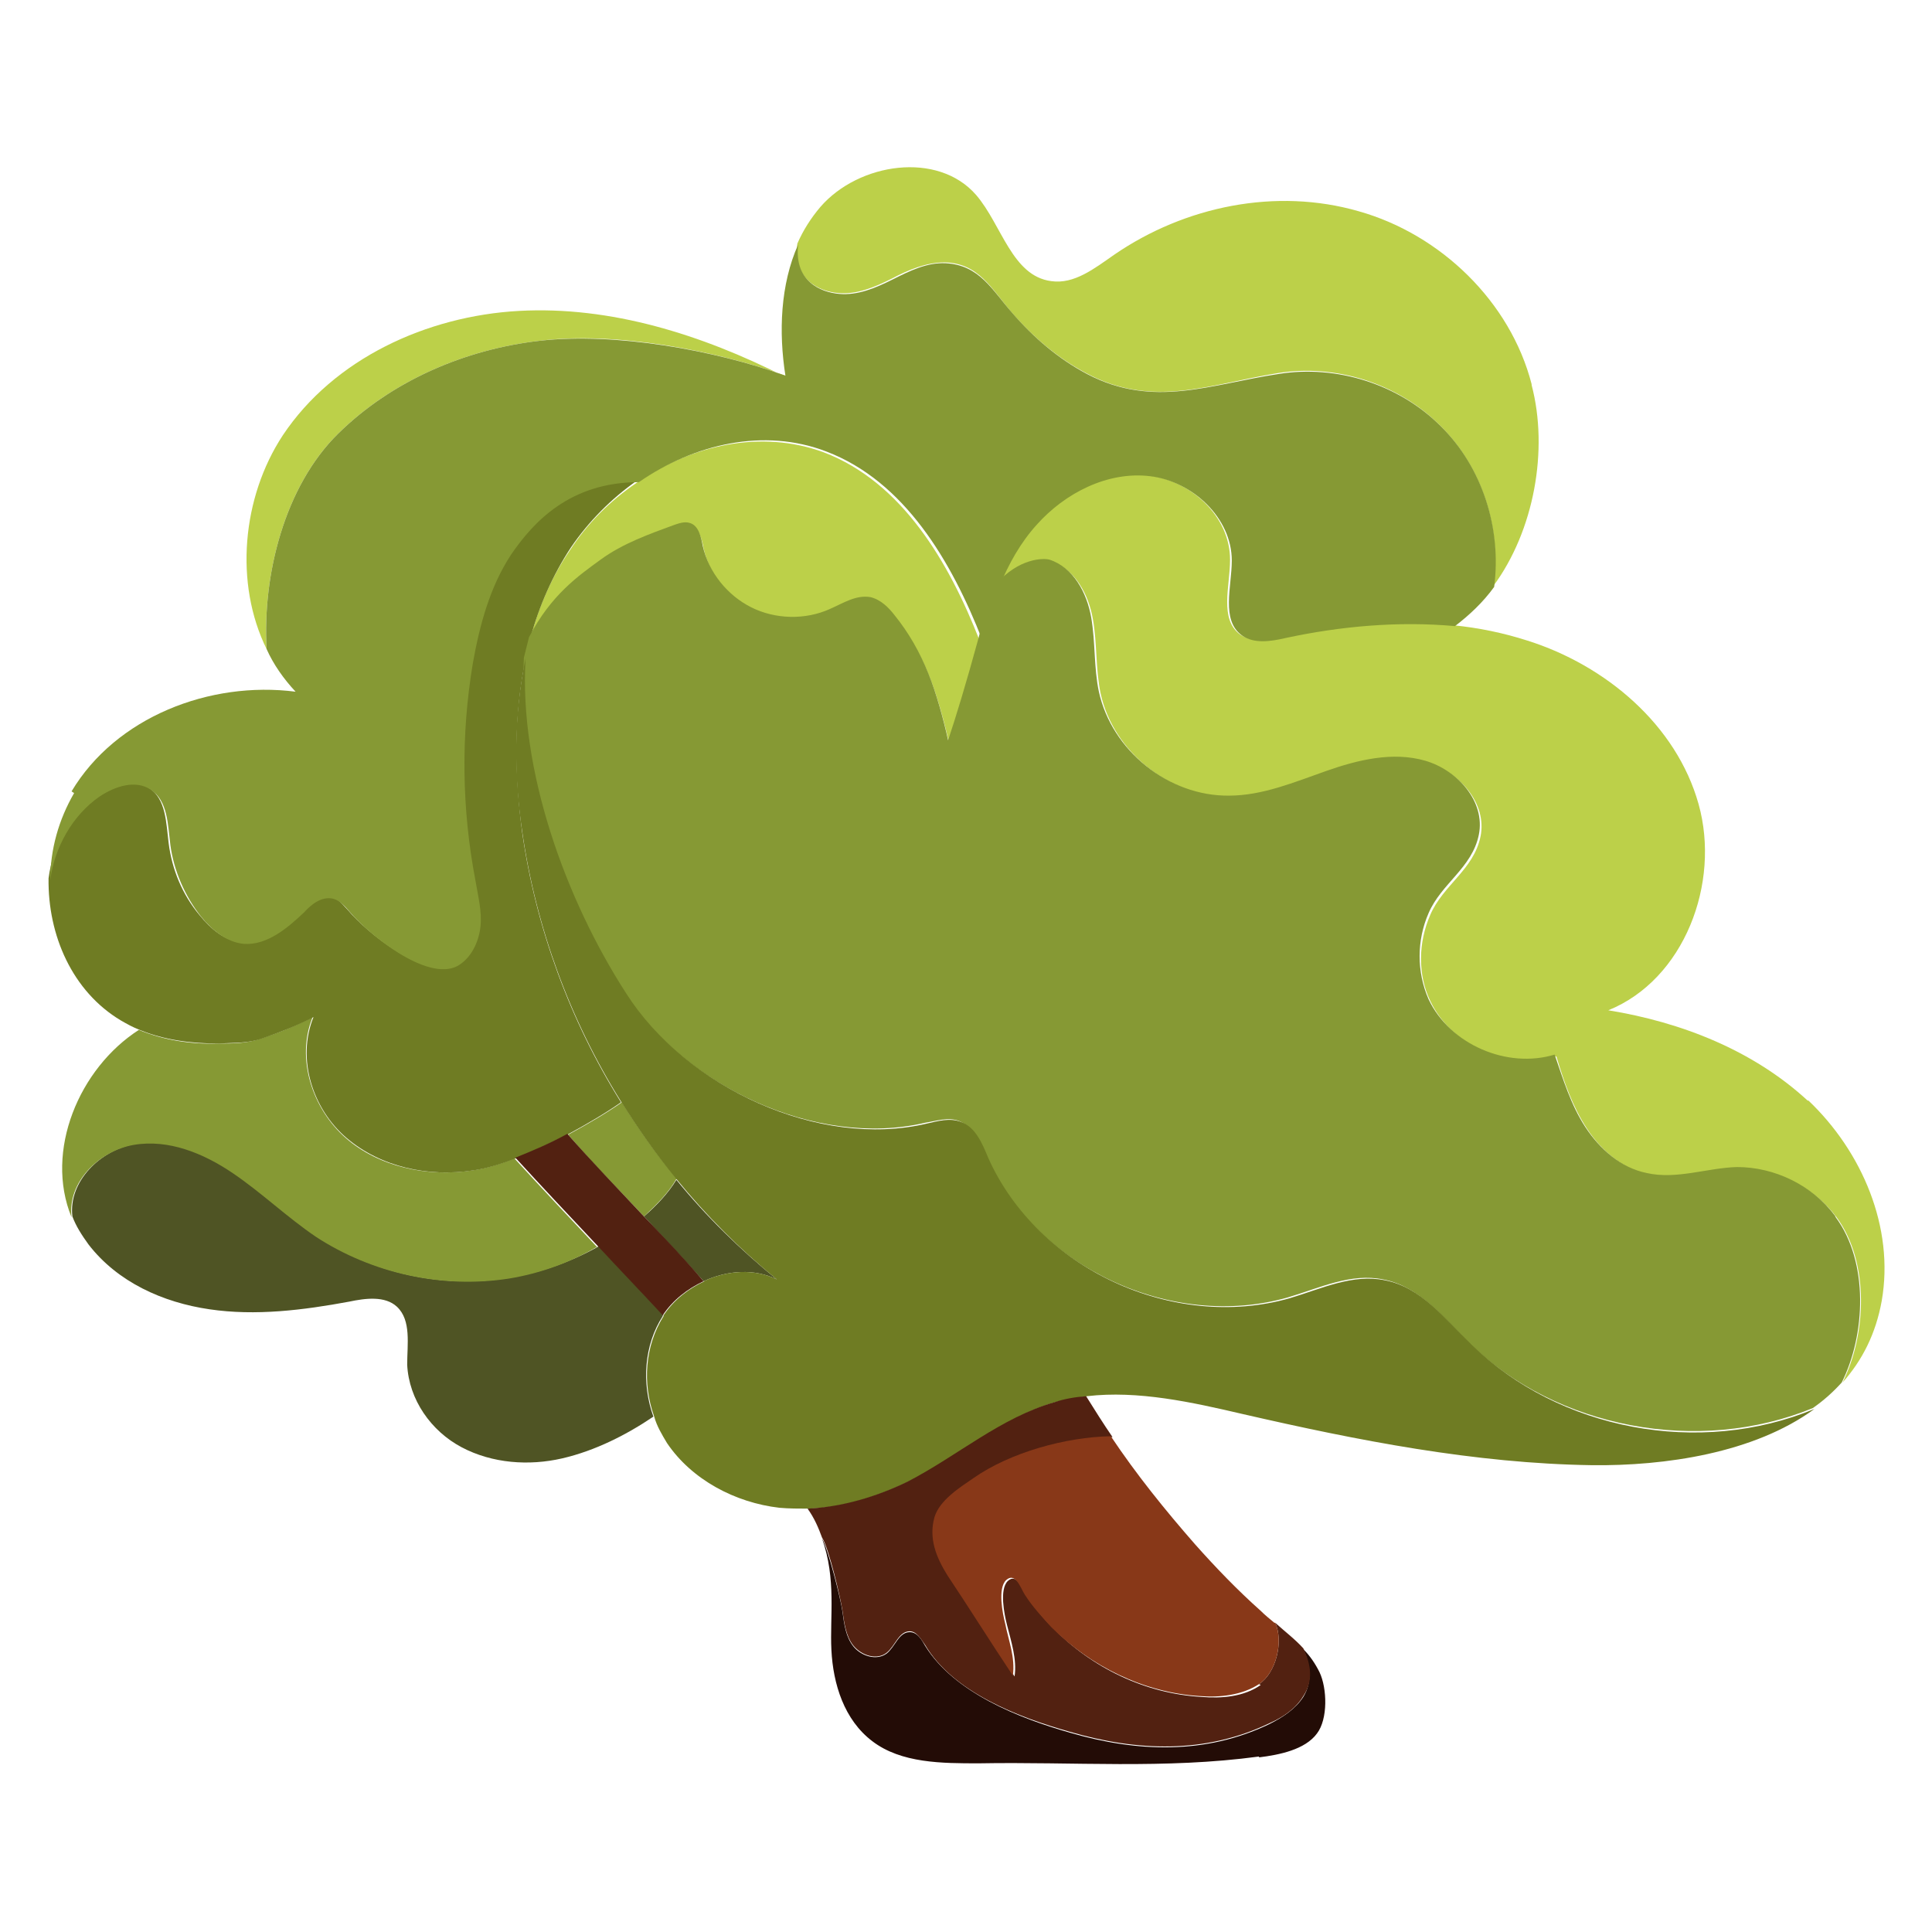
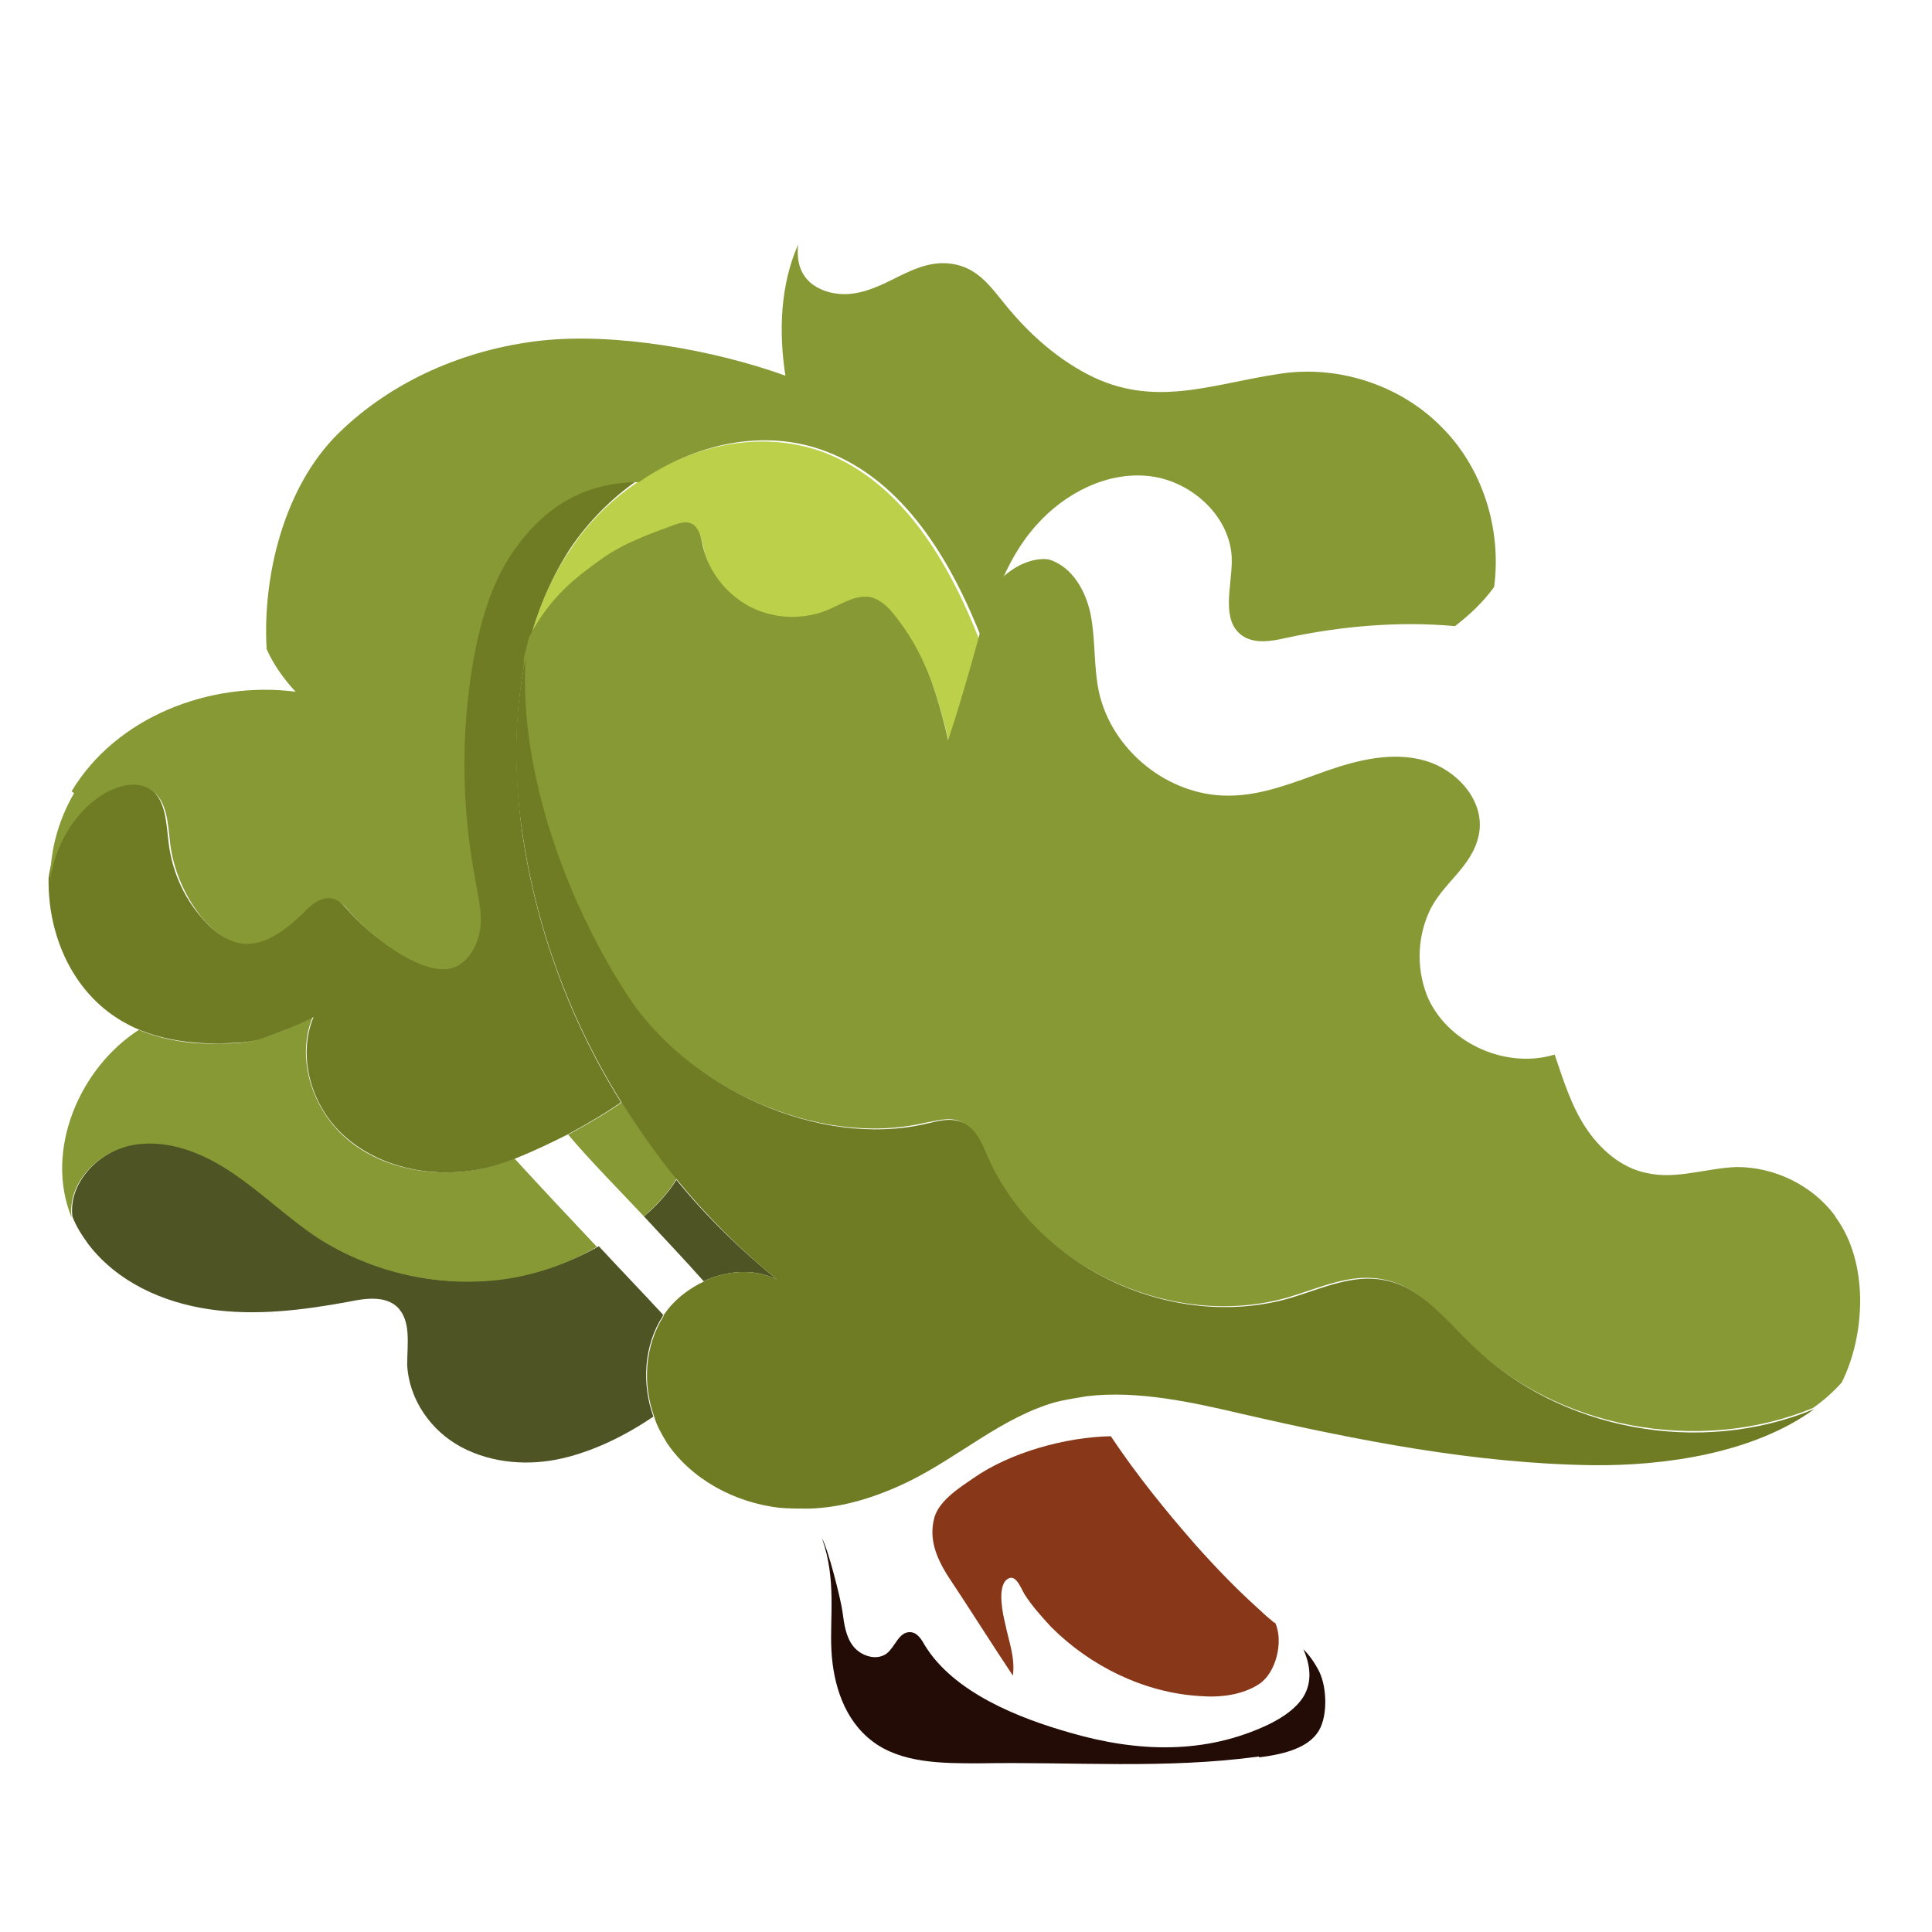
<svg xmlns="http://www.w3.org/2000/svg" id="Ebene_1" data-name="Ebene 1" version="1.1" viewBox="0 0 226.8 226.8">
  <defs>
    <style>
      .cls-1 {
        fill: #522111;
      }

      .cls-1, .cls-2, .cls-3, .cls-4, .cls-5, .cls-6, .cls-7 {
        stroke-width: 0px;
      }

      .cls-2 {
        fill: #4f5424;
      }

      .cls-3 {
        fill: #883818;
      }

      .cls-4 {
        fill: #230c06;
      }

      .cls-5 {
        fill: #bcd049;
      }

      .cls-6 {
        fill: #6f7c23;
      }

      .cls-7 {
        fill: #869934;
      }
    </style>
  </defs>
  <path class="cls-5" d="M115,75.1c-1.5,5.5-2.7,9.4-3.6,12.1-.5-2.3-1.4-5.6-2.3-7.8-1-2.5-2.3-4.8-4-6.9-.7-1-1.6-1.9-2.8-2.1-1.6-.4-3.2.7-4.8,1.4-2.9,1.3-6.4,1.2-9.2-.2-2.8-1.4-5-4.1-5.7-7.2-.2-1.1-.5-2.3-1.5-2.7-.6-.2-1.2,0-1.8.2-3,1.1-6.1,2.2-8.7,4.1-2.6,1.9-5.8,4.1-8.4,9.1,1-3.7,2.5-7.3,4.7-10.5,2-3.1,4.7-5.8,7.8-7.9,6.5-4.5,14.7-6.3,22-3.6,9.2,3.5,14.7,12.9,18.3,22.1Z" />
  <path class="cls-2" d="M77.8,154.4s0,0,0,.1c-2.2,3.4-2.5,7.9-1.1,11.8h0c-3.1,2.1-6.8,4-10.7,4.9-3.9.9-8.2.6-11.8-1.3-3.6-1.9-6.2-5.6-6.4-9.7,0-2.4.5-5.2-1.2-6.8-1.4-1.3-3.7-1-5.6-.6-5.4,1-11,1.7-16.4.9-5.5-.8-10.8-3.2-14.2-7.6-.8-1.1-1.5-2.2-1.9-3.3-.5-4.1,3.3-7.8,7.3-8.5,4-.7,8.1,1,11.6,3.3,3.4,2.3,6.4,5.2,9.8,7.5,6.6,4.4,14.8,6.2,22.6,4.9,3.7-.6,7.3-1.9,10.5-3.7h0c2.5,2.7,5.1,5.4,7.6,8.1Z" />
  <path class="cls-7" d="M70.2,146.3h0c-3.2,1.9-6.8,3.2-10.5,3.8-7.8,1.2-16-.6-22.6-4.9-3.4-2.3-6.4-5.2-9.8-7.5-3.4-2.3-7.5-4-11.6-3.3-4,.7-7.8,4.3-7.3,8.5-3.2-7.8.9-17.5,7.9-22h0c2.9,1.2,6.1,1.7,9.2,1.6,1.8,0,3.5,0,5.2-.6,2.1-.7,4.1-1.5,6-2.5-2,4.9,0,10.8,3.9,14.2s9.6,4.6,14.8,3.8c1.5-.2,3.2-.7,5-1.4,3.2,3.5,6.4,6.9,9.7,10.4Z" />
-   <path class="cls-5" d="M92.2,44.1c-8.3-3-20-5.2-28.8-4.1-8.8,1-17.4,4.7-23.7,10.9-6.3,6.2-8.9,16.6-8.4,25.3-3.8-7.7-2.9-17.8,1.9-25.1,6-9,16.9-14,27.7-14.6s21.5,2.8,31.2,7.7Z" />
+   <path class="cls-5" d="M92.2,44.1s21.5,2.8,31.2,7.7Z" />
  <path class="cls-2" d="M91.2,150.2c-2.6-1.3-5.8-1.1-8.6.2-2.3-2.6-4.7-5.1-7-7.6,1.5-1.3,2.9-2.8,3.8-4.3h0c3.5,4.3,7.5,8.2,11.8,11.7h0Z" />
  <path class="cls-7" d="M79.4,138.4h0c-.9,1.6-2.3,3-3.8,4.4-3-3.2-6.1-6.3-8.9-9.6h0c2.4-1.3,4.6-2.6,6.3-3.8h0c2,3.2,4.1,6.2,6.5,9Z" />
  <path class="cls-6" d="M62.3,75c-.2.8-.4,1.6-.6,2.4-1.4,6.6-1.3,13.6-.4,20.3,1.6,11.2,5.6,22.1,11.6,31.7h0c-1.7,1.2-3.9,2.5-6.3,3.8h0c-2,1-4.1,2-6.1,2.8-1.8.7-3.5,1.2-5,1.4-5.2.8-10.8-.4-14.8-3.8s-5.9-9.3-3.9-14.2c-1.9,1-4,1.8-6,2.5-1.7.6-3.4.5-5.2.6-3.1,0-6.3-.4-9.2-1.6-.8-.3-1.5-.7-2.2-1.1-5.7-3.4-8.6-10-8.5-16.7h0c.5-3.9,2.6-7.6,5.8-9.8,1.8-1.2,4.2-2,6-.8,2,1.3,2,4.1,2.3,6.5.4,3.1,1.6,6,3.6,8.4,1.3,1.6,3,3.1,5,3.2,2.8.3,5.1-1.8,7.1-3.7,1-.9,2.2-1.9,3.4-1.6.9.2,1.4,1,2,1.6,2.1,2.5,9,8.2,12.6,6.3,1.6-.9,2.5-2.8,2.7-4.6.2-1.9-.2-3.7-.6-5.5-1.6-8.4-1.7-17-.3-25.4.7-4.5,1.9-9,4.5-12.8,2.5-3.8,6.8-8.4,15-8.5-3,2.1-5.7,4.8-7.8,7.9-2.1,3.2-3.7,6.8-4.7,10.5Z" />
-   <path class="cls-5" d="M212.3,129.2c6.3,6,10.1,14.9,8.6,23.5-.7,3.9-2.3,7-4.6,9.6,2.8-5.6,3.2-14.1-.7-19.4-2.6-3.5-7-5.7-11.5-5.7-3.6,0-7.1,1.4-10.6.7-3-.7-5.5-2.8-7.2-5.4-1.7-2.6-2.7-5.5-3.6-8.5-5.6,1.8-12.3-1.2-14.8-6.5-1.5-3.1-1.4-6.9,0-10.1,1.5-3.5,5.1-5.3,5.9-9.2.8-3.9-2.5-7.6-6.3-8.7s-7.8,0-11.6,1.2c-3.7,1.3-7.5,2.8-11.4,2.9-7.1,0-13.8-5.3-15.3-12.2-.6-2.9-.4-5.9-.9-8.7-.5-2.9-2.1-5.9-4.9-6.8-.7-.2-3.6-.2-6.3,2.9,1.1-2.6,2.5-5.1,4.4-7.3,3.3-3.8,8.3-6.3,13.3-5.7,5,.6,9.6,4.8,9.6,9.9,0,3.1-1.3,7,1.2,8.8,1.5,1,3.4.6,5.1.3,6.5-1.3,13.3-2.1,19.9-1.4,3,.3,5.9.9,8.7,1.8,9.2,2.9,17.5,9.9,20.1,19.2,2.6,9.3-1.7,20.6-10.6,24.2,8.6,1.4,17,4.7,23.4,10.6Z" />
  <path class="cls-7" d="M215.5,142.9c3.9,5.3,3.5,13.8.7,19.4-1,1.1-2.1,2.1-3.4,3h0c-13.4,5.5-30,2.4-40.3-7.6-3-3-5.9-6.7-10.1-7.5-3.8-.8-7.5,1-11.2,2.1-13.6,3.9-29.6-3.5-35.4-16.5-.7-1.7-1.5-3.5-3.2-4.2-1.3-.5-2.7,0-4,.2-12.7,3-28.3-4.3-35.3-15.3-7-11-12.5-26.2-11.8-39.3.2-.8.4-1.6.6-2.4,2.6-5,5.8-7.2,8.4-9.1,2.6-1.9,5.7-3,8.7-4.1.6-.2,1.2-.4,1.8-.2,1,.3,1.3,1.6,1.5,2.7.7,3.1,2.9,5.8,5.7,7.2,2.8,1.4,6.3,1.5,9.2.2,1.6-.7,3.1-1.7,4.8-1.4,1.2.3,2.1,1.2,2.8,2.1,1.7,2.1,3,4.4,4,6.9.9,2.2,1.8,5.5,2.3,7.8.9-2.7,2.1-6.6,3.6-12.1.5-2.1,1.2-4.2,2-6.2,2.7-3.1,5.6-3.1,6.3-2.9,2.8.9,4.4,3.9,4.9,6.8.5,2.9.3,5.9.9,8.7,1.5,6.9,8.2,12.3,15.3,12.2,3.9,0,7.7-1.6,11.4-2.9,3.7-1.3,7.8-2.3,11.6-1.2s7.1,4.8,6.3,8.7c-.8,3.9-4.4,5.7-5.9,9.2-1.4,3.2-1.4,6.9,0,10.1,2.5,5.3,9.2,8.2,14.8,6.5,1,2.9,1.9,5.9,3.6,8.5,1.7,2.6,4.2,4.8,7.2,5.4,3.5.8,7.1-.6,10.6-.7,4.4,0,8.8,2.1,11.5,5.7Z" />
-   <path class="cls-5" d="M179.8,45.2c2,7.6.3,17.1-4.5,23.6,1-6.9-1.4-14.1-6.3-18.9-4.9-4.9-12.2-7.2-19-6.1-8,1.3-14.7,4.2-22.5,0-3.4-1.8-6.3-4.3-8.8-7.2-2.3-2.7-3.8-5.7-7.8-5.8-2.2,0-4.3.9-6.2,1.9-2,1-4.1,1.9-6.3,1.7-2.2-.2-5.3-1.5-4.8-5.8.7-1.6,1.6-3,2.7-4.3,4.5-5.2,13.8-6.6,18.3-1.4,3,3.5,4.2,9.5,8.8,10.1,2.7.4,5.1-1.5,7.4-3.1,8.3-5.7,19-7.9,28.7-5.1,9.6,2.7,17.8,10.6,20.3,20.3Z" />
  <path class="cls-7" d="M8.4,92.9c5.2-8.7,16.2-13,26.3-11.7-1.4-1.5-2.6-3.2-3.4-5h0c-.5-8.7,2.1-19.1,8.4-25.3,6.3-6.2,14.9-9.9,23.7-10.9,8.8-1,20.5,1.1,28.8,4.1-.8-5.1-.6-10.7,1.5-15.4-.5,4.3,2.6,5.6,4.8,5.8,2.2.2,4.3-.7,6.3-1.7,2-1,4-2,6.2-1.9,4,.2,5.5,3.2,7.8,5.8,2.5,2.9,5.4,5.4,8.8,7.2,7.8,4.1,14.5,1.2,22.5,0,6.8-1.1,14.1,1.2,19,6.1,4.9,4.8,7.2,12,6.3,18.9-1.3,1.8-2.9,3.3-4.6,4.6-6.6-.6-13.4,0-19.9,1.4-1.7.4-3.7.7-5.1-.3-2.5-1.8-1.2-5.7-1.2-8.8,0-5-4.6-9.3-9.6-9.9-5-.6-10,2-13.3,5.7-1.9,2.1-3.3,4.6-4.4,7.3-.8,2-1.5,4.1-2,6.2-3.6-9.2-9.1-18.6-18.3-22.1-7.3-2.8-15.5-.9-22,3.6-8.1,0-12.4,4.7-15,8.5-2.5,3.8-3.7,8.3-4.5,12.8-1.4,8.4-1.3,17,.3,25.4.3,1.8.8,3.7.6,5.5-.2,1.8-1.1,3.7-2.7,4.6-3.6,1.9-10.5-3.8-12.6-6.3-.6-.7-1.2-1.4-2-1.6-1.3-.3-2.5.6-3.4,1.6-2,1.9-4.4,3.9-7.1,3.7-2-.2-3.7-1.6-5-3.2-1.9-2.4-3.2-5.4-3.6-8.4-.3-2.4-.3-5.2-2.3-6.5-1.8-1.2-4.2-.4-6,.8-3.2,2.2-5.3,6-5.8,9.8,0-3.6,1-7.1,2.8-10.2Z" />
  <path class="cls-6" d="M82.6,150.4c2.8-1.3,6-1.5,8.6-.2h0c-4.3-3.5-8.3-7.5-11.8-11.8-2.4-2.9-4.5-5.9-6.5-9.1-6-9.6-10-20.5-11.6-31.7-1-6.7-1-13.7.4-20.3-.8,13.1,4.7,28.3,11.8,39.3,7,11,22.6,18.3,35.3,15.3,1.3-.3,2.7-.7,4-.2,1.7.6,2.5,2.5,3.2,4.2,5.8,13,21.7,20.4,35.4,16.5,3.7-1.1,7.4-2.9,11.2-2.1,4.2.8,7,4.5,10.1,7.5,10.3,10.1,26.8,13.2,40.3,7.6-7.1,5.2-17.6,6.7-26.1,6.6-13.8-.2-27.5-2.9-41-6-6-1.4-12.3-2.8-18.3-2.1-1.2.2-2.5.4-3.7.7-6.3,1.8-11.3,6.4-17.2,9.3-3.7,1.8-7.7,3.1-11.8,3.2-1.1,0-2.3,0-3.4-.1-5.2-.6-10.3-3.3-13.2-7.6-.6-1-1.2-2-1.5-3.1-1.4-3.9-1.1-8.3,1.1-11.8,0,0,0,0,0-.1,1.2-1.8,2.9-3.1,4.8-4Z" />
-   <path class="cls-1" d="M82.6,150.4c-1.9.9-3.6,2.2-4.8,4-2.5-2.7-5.1-5.4-7.6-8.1-3.2-3.4-6.5-6.9-9.7-10.4,2-.8,4.1-1.7,6.1-2.8,2.9,3.3,5.9,6.4,8.9,9.6,2.4,2.5,4.8,5,7,7.6Z" />
  <path class="cls-4" d="M147.8,206.2c-11.1,1.5-21.7.6-32.9.8-4.3,0-9.1,0-12.5-2.6-3.3-2.5-4.6-6.7-4.8-10.7-.2-3.9.6-8.3-1.1-13.1h0c.7,1.2,2.2,7.1,2.4,8.6s.4,3,1.3,4.1c.9,1.1,2.7,1.7,3.9.8,1-.8,1.4-2.5,2.7-2.5.9,0,1.4.9,1.8,1.6,3.4,5.5,11,8.5,17,10.2,7.9,2.3,15.9,2.6,23.4-1,1.6-.8,3.1-1.8,4-3.2,1.1-1.8.8-3.8,0-5.6.8.8,1.4,1.7,1.9,2.7.9,1.9,1,5.5-.3,7.2-1.4,1.9-4.4,2.5-6.8,2.8Z" />
-   <path class="cls-1" d="M147.8,197.7c2-1.3,2.9-5,1.9-7.2,1.1,1,2.3,1.9,3.3,3,.9,1.9,1.2,3.8,0,5.6-.9,1.5-2.4,2.5-4,3.2-7.5,3.6-15.5,3.3-23.4,1-6-1.7-13.7-4.6-17-10.2-.5-.7-1-1.6-1.8-1.6-1.3,0-1.7,1.7-2.7,2.5-1.1.9-2.9.4-3.9-.8-.9-1.1-1.1-2.7-1.3-4.1s-1.6-7.4-2.4-8.6h0c-.4-1.1-.9-2.3-1.7-3.4,4.1-.2,8.1-1.4,11.8-3.2,5.8-3,10.9-7.5,17.2-9.3,1.2-.4,2.4-.6,3.7-.7,1,1.6,2,3.2,3.1,4.8-5.3.1-11.8,1.9-16.1,4.9-1.6,1.1-4,2.7-4.6,4.6-.7,2.5.2,4.7,1.5,6.8,2.6,3.9,5.1,7.9,7.7,11.8.3-2-.4-4.1-.9-6.1-.3-1.2-.9-4.1.1-5.1,1.1-1,1.6.9,2.2,1.7.9,1.3,1.9,2.6,3.1,3.8,4.6,4.7,10.8,7.7,17.4,8.1,2.4.2,5,0,7-1.4Z" />
  <path class="cls-3" d="M149.7,190.5c1,2.2.1,5.9-1.9,7.2s-4.6,1.6-7,1.4c-6.5-.4-12.8-3.5-17.4-8.1-1.1-1.2-2.2-2.4-3.1-3.8-.5-.8-1.1-2.7-2.2-1.7-1,1-.4,3.9-.1,5.1.4,2,1.2,4,.9,6.1-2.6-3.9-5.1-7.9-7.7-11.8-1.3-2.1-2.2-4.3-1.5-6.8.6-2,3-3.5,4.6-4.6,4.3-3,10.8-4.8,16.1-4.9,3,4.5,6.4,8.7,9.9,12.7,2.4,2.7,5,5.4,7.7,7.8.5.5,1,.9,1.6,1.4Z" />
</svg>